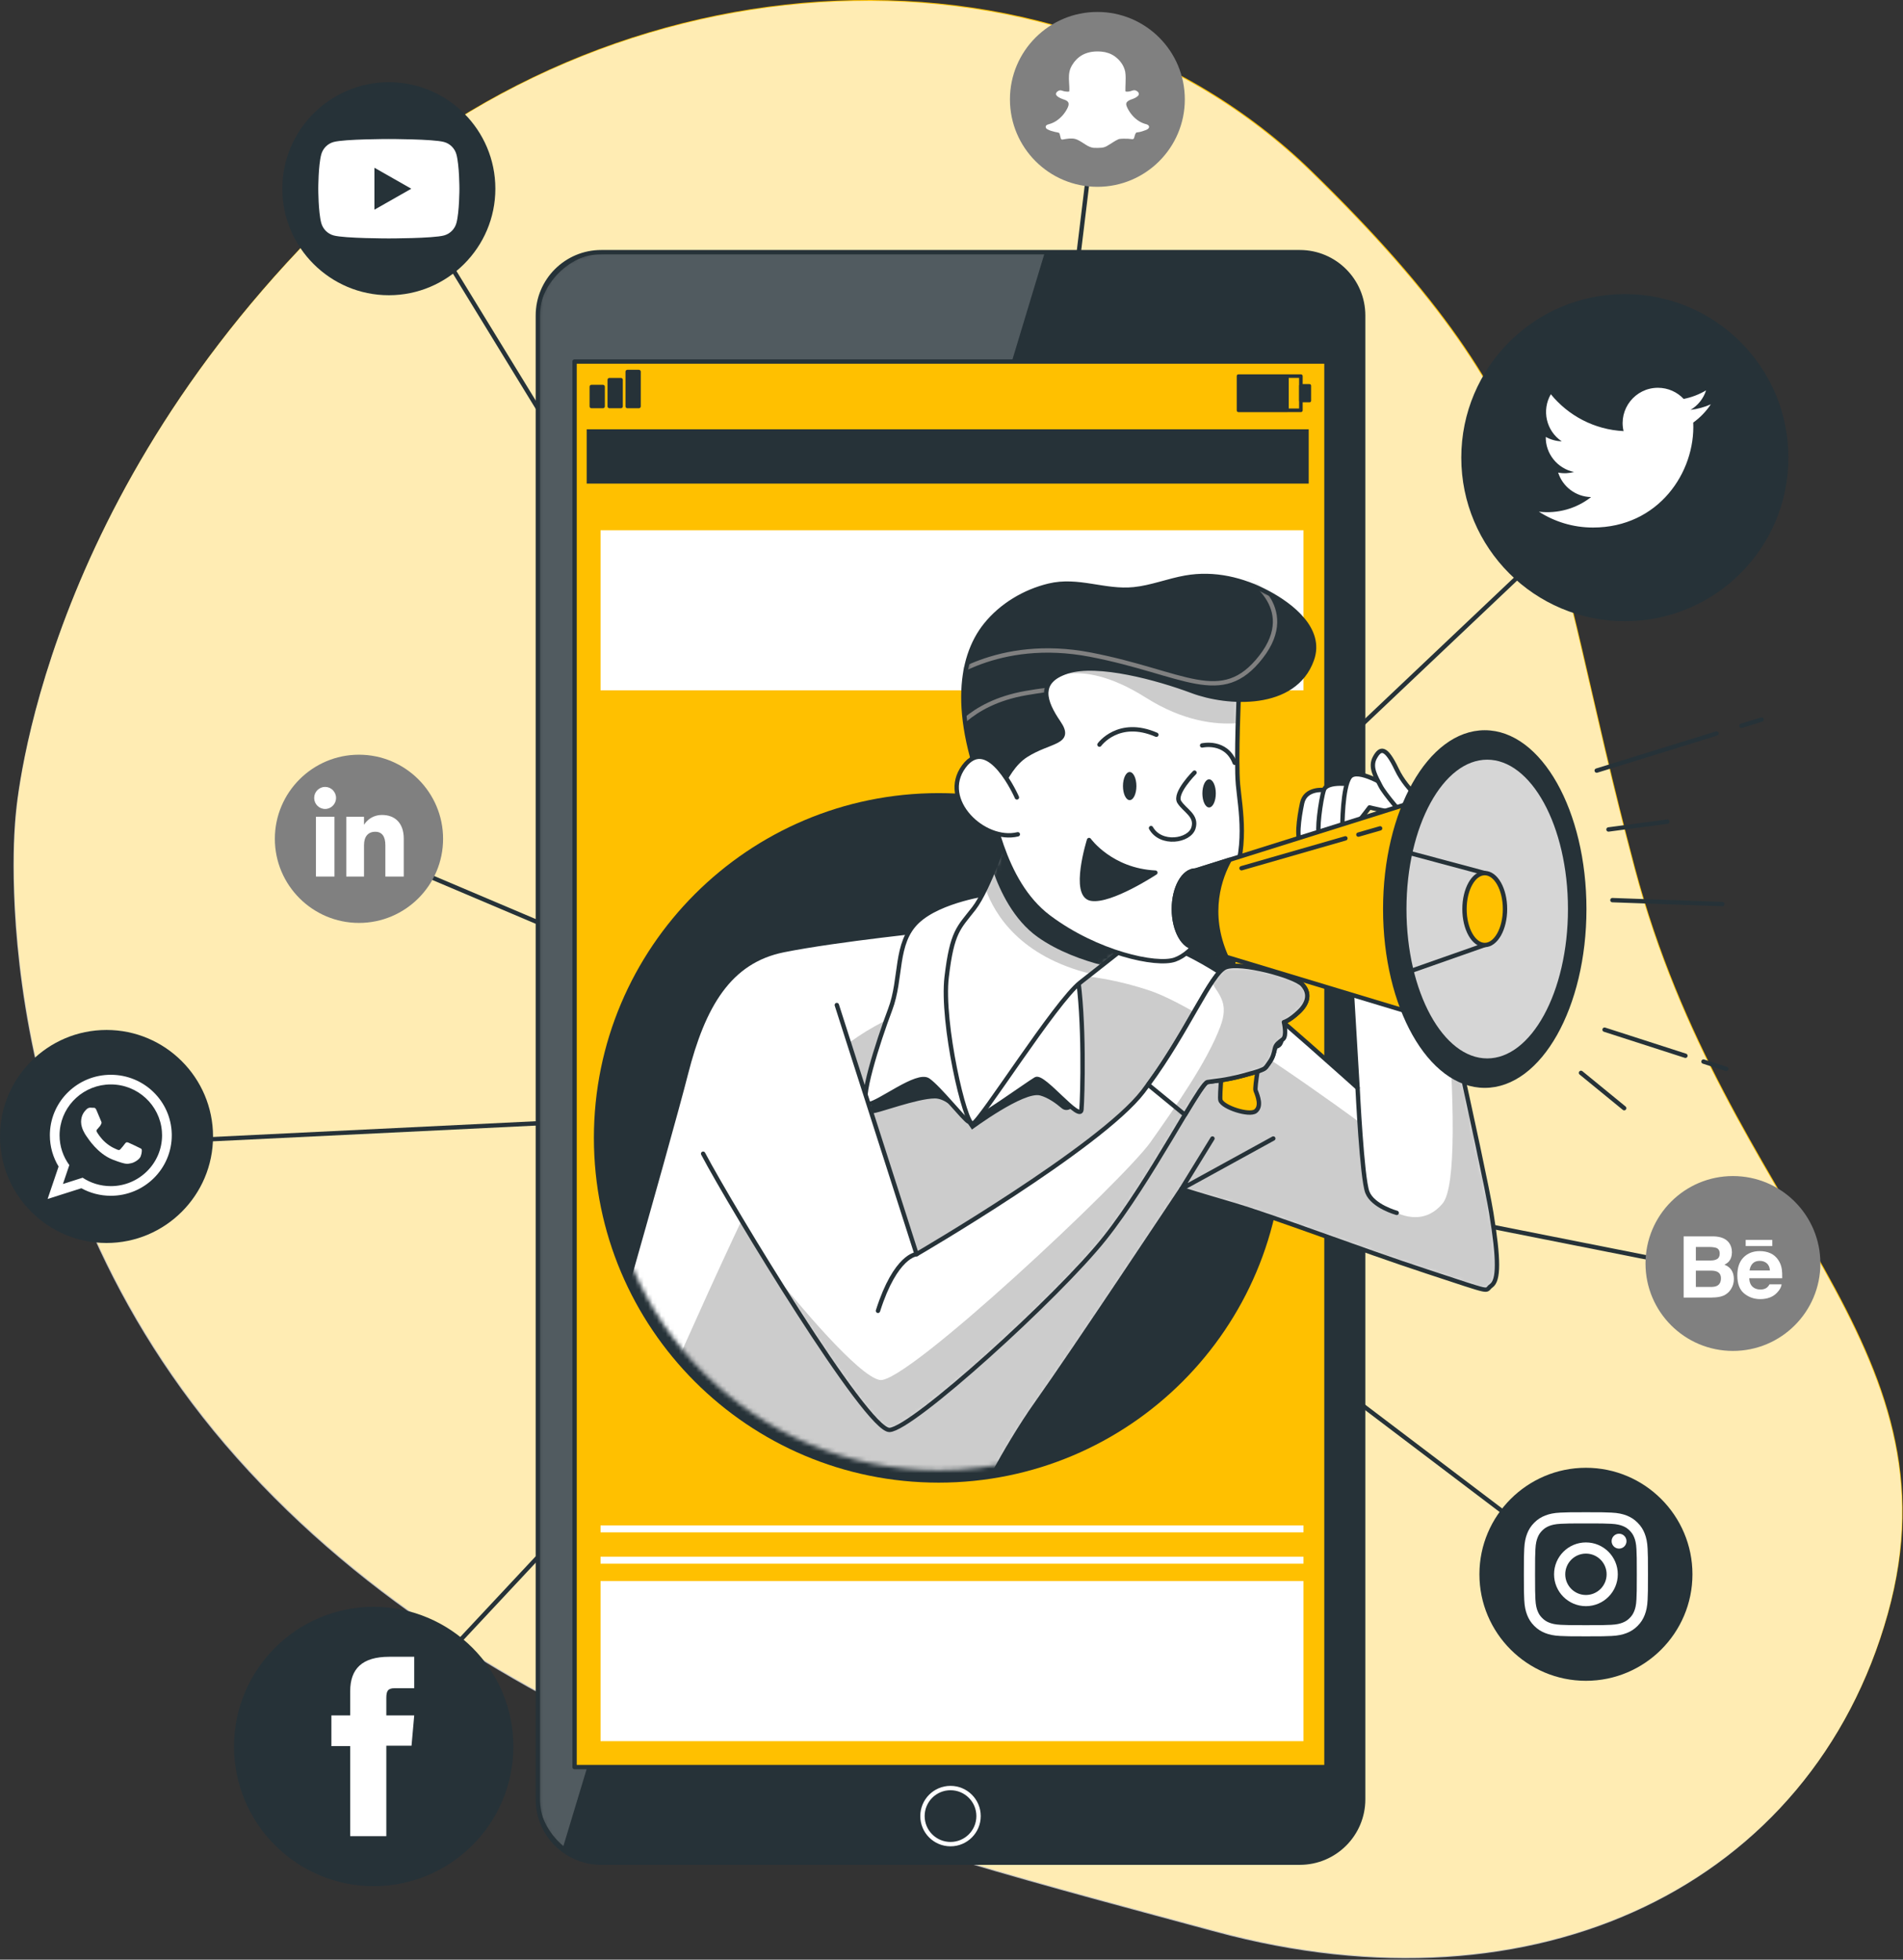
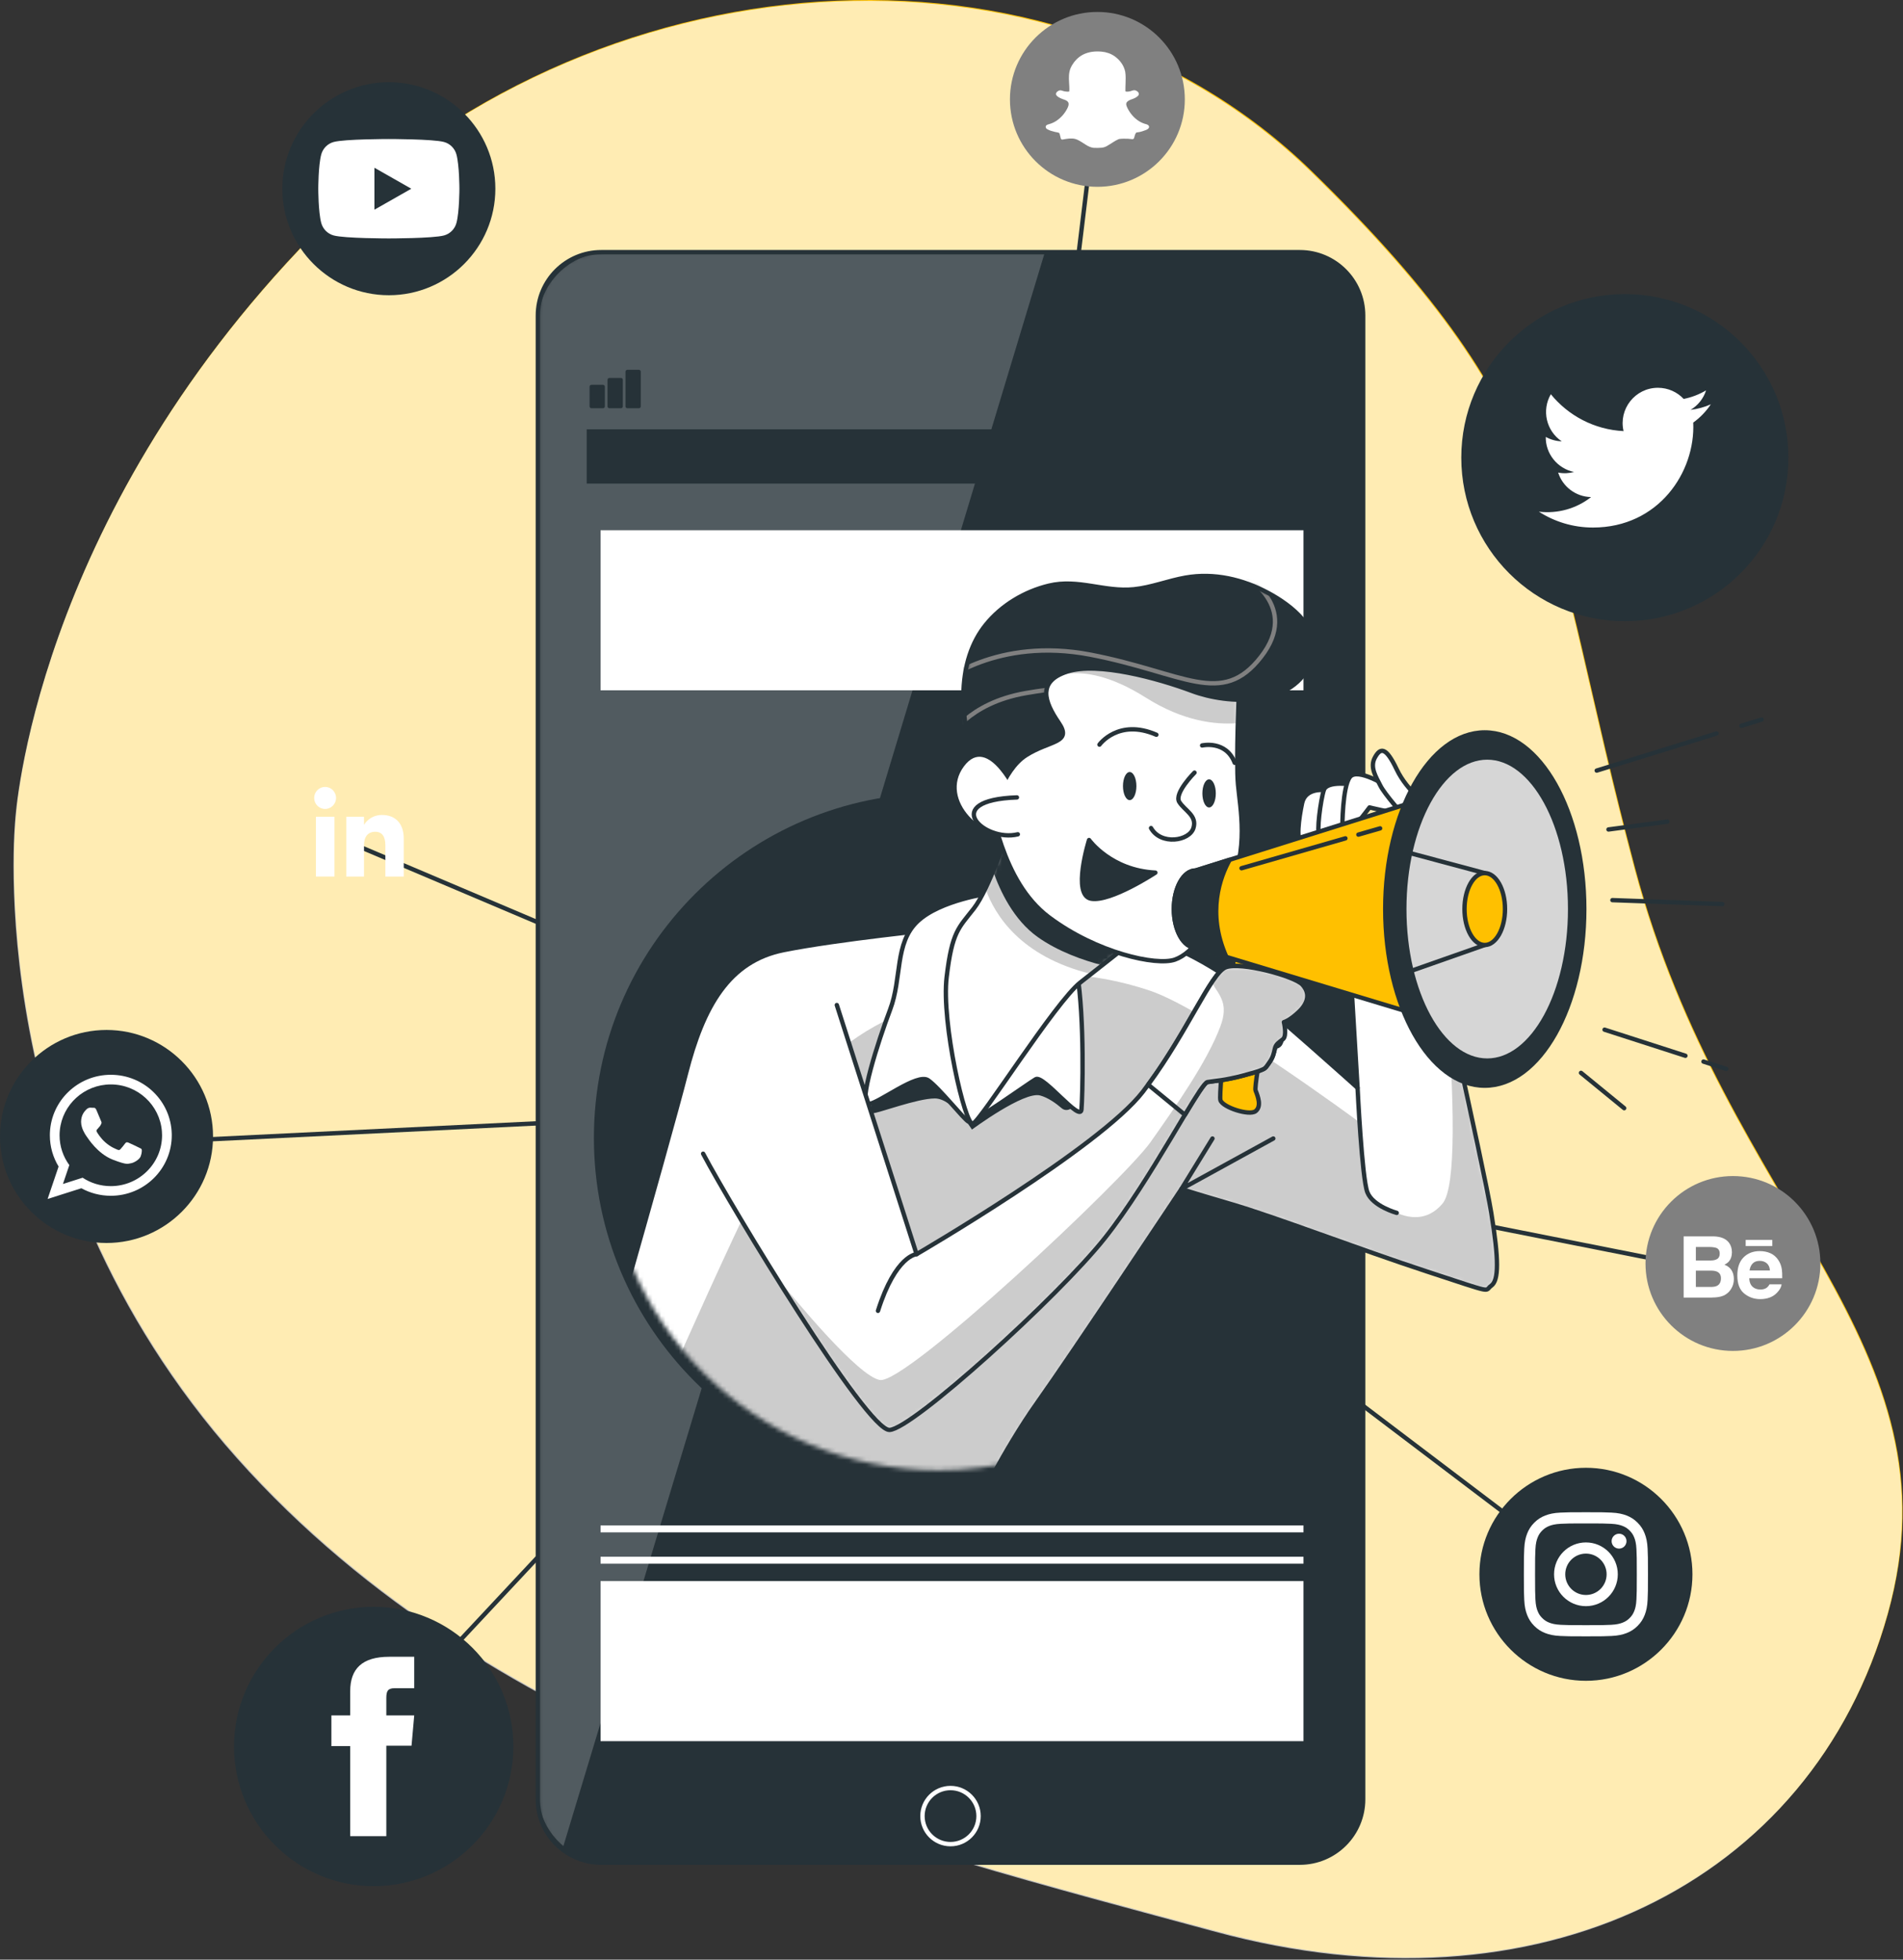
<svg xmlns="http://www.w3.org/2000/svg" width="436" height="449" viewBox="0 0 436 449" fill="none">
  <rect x="0" y="0" width="436" height="449" fill="#333333" stroke="none" />
  <path d="M3.61 187.586C3.61 187.586 -4.688 267.612 54.402 333.92C113.491 400.228 204.884 422.469 278.602 442.437C352.32 462.404 415.229 431.724 432.545 369.736C449.862 307.748 395.561 277.634 374.621 198.914C353.681 120.194 359.682 96.903 300.505 39.195C241.327 -18.513 135.481 -11.614 71.509 54.064C7.537 119.742 3.61 187.586 3.61 187.586Z" fill="#FFC000" />
  <path opacity="0.7" d="M3.494 187.778C3.494 187.778 -4.804 267.804 54.286 334.112C113.375 400.42 204.768 422.661 278.486 442.629C352.204 462.596 415.113 431.916 432.429 369.928C449.746 307.94 395.445 277.826 374.505 199.106C353.565 120.386 359.566 97.095 300.389 39.387C241.211 -18.321 135.365 -11.422 71.393 54.256C7.421 119.934 3.494 187.778 3.494 187.778Z" fill="white" />
-   <path d="M94.82 47.116L220.615 252.631L373.471 107.82" stroke="#263238" stroke-miterlimit="10" stroke-linecap="round" stroke-linejoin="round" />
  <path d="M28.678 261.981L220.615 252.631L80.924 193.39" stroke="#263238" stroke-miterlimit="10" stroke-linecap="round" stroke-linejoin="round" />
  <path d="M251.423 22.771L222.868 257.473L398.044 292.227" stroke="#263238" stroke-miterlimit="10" stroke-linecap="round" stroke-linejoin="round" />
  <path d="M83.849 398.904L220.615 252.631L362.5 360.142" stroke="#263238" stroke-miterlimit="10" stroke-linecap="round" stroke-linejoin="round" />
  <path d="M24.404 235.988C10.947 235.988 0 246.936 0 260.392C0 273.848 10.947 284.796 24.404 284.796C37.861 284.796 48.808 273.848 48.808 260.392C48.808 246.936 37.861 235.988 24.404 235.988Z" fill="#263238" />
  <path fill-rule="evenodd" clip-rule="evenodd" d="M39.348 259.765C39.158 252.272 32.987 246.257 25.389 246.257C17.883 246.257 11.764 252.135 11.437 259.51C11.43 259.712 11.424 259.915 11.424 260.118C11.424 262.74 12.156 265.185 13.424 267.278L10.907 274.712L18.642 272.254C20.643 273.352 22.944 273.98 25.389 273.98C33.104 273.98 39.354 267.775 39.354 260.119C39.355 260 39.355 259.883 39.348 259.765ZM25.389 271.769C23.003 271.769 20.786 271.063 18.93 269.84L14.419 271.279L15.883 266.951C14.477 265.029 13.647 262.669 13.647 260.118C13.647 259.739 13.667 259.36 13.706 258.987C14.281 253.089 19.303 248.467 25.389 248.467C31.555 248.467 36.622 253.207 37.092 259.209C37.118 259.51 37.131 259.81 37.131 260.118C37.132 266.545 31.862 271.769 25.389 271.769Z" fill="white" />
  <path fill-rule="evenodd" clip-rule="evenodd" d="M31.79 262.916C31.443 262.746 29.763 261.922 29.449 261.811C29.135 261.693 28.906 261.641 28.677 261.981C28.448 262.321 27.788 263.086 27.592 263.308C27.389 263.537 27.193 263.563 26.847 263.393C26.507 263.223 25.402 262.87 24.095 261.706C23.082 260.81 22.388 259.699 22.192 259.359C21.996 259.019 22.172 258.836 22.342 258.666C22.499 258.509 22.682 258.267 22.858 258.071C22.904 258.012 22.943 257.96 22.982 257.907C23.06 257.783 23.119 257.665 23.198 257.502C23.316 257.273 23.257 257.077 23.172 256.907C23.087 256.737 22.401 255.063 22.113 254.383C21.832 253.703 21.544 253.821 21.342 253.821C21.146 253.821 20.917 253.789 20.688 253.789C20.459 253.789 20.087 253.874 19.773 254.214C19.459 254.554 18.576 255.378 18.576 257.052C18.576 257.444 18.648 257.837 18.753 258.209C19.099 259.405 19.845 260.392 19.976 260.563C20.146 260.785 22.343 264.329 25.821 265.695C29.306 267.049 29.306 266.597 29.934 266.539C30.562 266.486 31.961 265.722 32.242 264.924C32.53 264.133 32.53 263.453 32.445 263.309C32.359 263.171 32.13 263.086 31.79 262.916Z" fill="white" />
  <path d="M89.089 18.836C75.632 18.836 64.684 29.784 64.684 43.24C64.684 56.696 75.632 67.644 89.088 67.644H89.089C102.545 67.644 113.492 56.696 113.492 43.24C113.492 29.784 102.545 18.836 89.089 18.836Z" fill="#263238" />
  <path d="M104.579 35.408C104.207 34.008 103.112 32.905 101.72 32.531C99.199 31.851 89.088 31.851 89.088 31.851C89.088 31.851 78.977 31.851 76.456 32.531C75.065 32.905 73.969 34.008 73.597 35.408C72.922 37.946 72.922 43.241 72.922 43.241C72.922 43.241 72.922 48.536 73.597 51.074C73.969 52.474 75.064 53.577 76.456 53.951C78.977 54.631 89.088 54.631 89.088 54.631C89.088 54.631 99.199 54.631 101.72 53.951C103.111 53.577 104.207 52.474 104.579 51.074C105.255 48.536 105.255 43.241 105.255 43.241C105.255 43.241 105.255 37.945 104.579 35.408Z" fill="white" />
  <path d="M85.782 48.048V38.433L94.232 43.241L85.782 48.048Z" fill="#263238" />
  <path d="M85.62 368.159C67.975 368.159 53.619 382.515 53.619 400.16C53.619 417.805 67.975 432.161 85.62 432.161C103.266 432.161 117.621 417.805 117.621 400.16C117.621 382.515 103.266 368.159 85.62 368.159Z" fill="#263238" />
  <path d="M80.234 420.714H88.511V399.985H94.286L94.902 393.044H88.511C88.511 393.044 88.511 390.453 88.511 389.091C88.511 387.455 88.84 386.808 90.422 386.808C91.695 386.808 94.902 386.808 94.902 386.808V379.605C94.902 379.605 90.179 379.605 89.17 379.605C83.011 379.605 80.233 382.318 80.233 387.51C80.233 392.033 80.233 393.044 80.233 393.044H75.927V400.071H80.233L80.234 420.714Z" fill="white" />
  <path d="M363.356 336.302C349.899 336.302 338.951 347.249 338.951 360.706C338.951 374.163 349.899 385.11 363.356 385.11C376.812 385.11 387.76 374.163 387.76 360.706C387.76 347.249 376.812 336.302 363.356 336.302Z" fill="#263238" />
  <path d="M363.355 349.05C367.152 349.05 367.601 349.064 369.101 349.133C370.487 349.196 371.24 349.428 371.741 349.623C372.405 349.881 372.878 350.189 373.376 350.687C373.874 351.185 374.181 351.658 374.44 352.322C374.635 352.823 374.866 353.576 374.93 354.963C374.998 356.462 375.013 356.912 375.013 360.708C375.013 364.505 374.998 364.954 374.93 366.453C374.867 367.84 374.635 368.592 374.44 369.093C374.182 369.757 373.874 370.231 373.376 370.728C372.879 371.226 372.405 371.534 371.741 371.792C371.24 371.987 370.487 372.219 369.101 372.282C367.602 372.35 367.152 372.365 363.355 372.365C359.558 372.365 359.109 372.35 357.61 372.282C356.224 372.219 355.471 371.987 354.97 371.792C354.306 371.534 353.833 371.226 353.335 370.728C352.838 370.231 352.529 369.757 352.272 369.093C352.077 368.592 351.846 367.84 351.782 366.453C351.714 364.954 351.699 364.504 351.699 360.708C351.699 356.911 351.713 356.462 351.782 354.963C351.845 353.576 352.077 352.824 352.272 352.322C352.53 351.658 352.838 351.185 353.335 350.687C353.833 350.189 354.306 349.881 354.97 349.623C355.471 349.428 356.224 349.197 357.61 349.133C359.109 349.064 359.559 349.05 363.355 349.05ZM363.355 346.488C359.493 346.488 359.009 346.504 357.493 346.574C355.98 346.643 354.946 346.884 354.042 347.235C353.107 347.598 352.314 348.085 351.523 348.875C350.732 349.666 350.246 350.459 349.883 351.393C349.531 352.298 349.291 353.331 349.222 354.844C349.153 356.361 349.136 356.845 349.136 360.706C349.136 364.568 349.152 365.052 349.222 366.568C349.291 368.081 349.531 369.115 349.883 370.019C350.246 370.954 350.732 371.747 351.523 372.538C352.314 373.328 353.106 373.814 354.042 374.178C354.946 374.529 355.98 374.77 357.493 374.839C359.01 374.908 359.494 374.924 363.355 374.924C367.217 374.924 367.701 374.908 369.217 374.839C370.73 374.77 371.764 374.529 372.668 374.178C373.603 373.815 374.396 373.328 375.186 372.538C375.976 371.747 376.463 370.954 376.826 370.019C377.177 369.115 377.418 368.081 377.487 366.568C377.556 365.051 377.572 364.567 377.572 360.706C377.572 356.844 377.556 356.36 377.487 354.844C377.418 353.331 377.177 352.297 376.826 351.393C376.463 350.458 375.976 349.665 375.186 348.875C374.395 348.085 373.603 347.598 372.668 347.235C371.763 346.884 370.73 346.643 369.217 346.574C367.701 346.504 367.217 346.488 363.355 346.488Z" fill="white" />
  <path d="M363.355 353.405C359.323 353.405 356.054 356.674 356.054 360.706C356.054 364.738 359.323 368.007 363.355 368.007C367.387 368.007 370.656 364.738 370.656 360.706C370.657 356.674 367.388 353.405 363.355 353.405ZM363.355 365.446C360.737 365.446 358.616 363.324 358.616 360.706C358.616 358.088 360.738 355.966 363.355 355.966C365.973 355.966 368.095 358.088 368.095 360.706C368.095 363.324 365.973 365.446 363.355 365.446Z" fill="white" />
  <path d="M372.652 353.116C372.652 354.058 371.888 354.822 370.946 354.822C370.003 354.822 369.239 354.058 369.239 353.116C369.239 352.174 370.003 351.41 370.946 351.41C371.888 351.41 372.652 352.174 372.652 353.116Z" fill="white" />
  <path d="M372.273 141.835C351.852 141.835 335.298 125.281 335.298 104.86C335.298 84.439 351.852 67.885 372.273 67.885C392.694 67.885 409.248 84.439 409.248 104.86C409.248 125.281 392.694 141.835 372.273 141.835Z" fill="#263238" stroke="#263238" stroke-miterlimit="10" stroke-linecap="round" stroke-linejoin="round" />
  <path d="M352.573 117.238C356.15 119.532 360.399 120.87 364.964 120.87C379.972 120.87 388.451 108.194 387.94 96.824C389.519 95.685 390.89 94.262 391.973 92.639C390.523 93.282 388.964 93.717 387.331 93.912C388.999 92.914 390.281 91.329 390.884 89.44C389.322 90.367 387.592 91.04 385.752 91.403C384.277 89.832 382.176 88.851 379.85 88.851C374.633 88.851 370.798 93.72 371.976 98.776C365.258 98.439 359.301 95.221 355.316 90.329C353.198 93.963 354.217 98.717 357.818 101.122C356.492 101.081 355.244 100.716 354.155 100.111C354.068 103.857 356.751 107.359 360.639 108.14C359.501 108.45 358.255 108.52 356.99 108.278C358.017 111.491 361.002 113.826 364.541 113.892C361.143 116.555 356.861 117.745 352.573 117.238Z" fill="white" />
-   <path d="M82.244 172.92C71.617 172.92 62.973 181.565 62.973 192.191C62.973 202.818 71.618 211.462 82.244 211.462C92.87 211.462 101.515 202.817 101.515 192.191C101.515 181.565 92.87 172.92 82.244 172.92Z" fill="#808080" />
  <path d="M76.625 187.144H72.387V200.835H76.625V187.144Z" fill="white" />
  <path d="M74.486 185.352C75.87 185.352 76.992 184.22 76.992 182.825C76.992 181.43 75.87 180.299 74.486 180.299C73.102 180.299 71.98 181.43 71.98 182.825C71.98 184.219 73.102 185.352 74.486 185.352Z" fill="white" />
  <path d="M83.4 193.649C83.4 191.725 84.286 190.577 85.982 190.577C87.54 190.577 88.289 191.678 88.289 193.649C88.289 195.621 88.289 200.836 88.289 200.836H92.507C92.507 200.836 92.507 195.835 92.507 192.167C92.507 188.5 90.428 186.727 87.526 186.727C84.622 186.727 83.4 188.989 83.4 188.989V187.145H79.335V200.836H83.4C83.4 200.836 83.4 195.758 83.4 193.649Z" fill="white" />
  <path d="M397.039 309.527C385.975 309.527 377.006 300.558 377.006 289.494C377.006 278.43 385.975 269.461 397.039 269.461C408.103 269.461 417.072 278.43 417.072 289.494C417.072 300.558 408.102 309.527 397.039 309.527Z" fill="#808080" />
  <path d="M394.048 297.114C394.657 296.988 395.185 296.753 395.633 296.41C396.029 296.112 396.361 295.744 396.626 295.307C397.042 294.646 397.25 293.901 397.25 293.07C397.25 292.265 397.068 291.579 396.704 291.015C396.339 290.45 395.799 290.038 395.083 289.777C395.554 289.536 395.911 289.27 396.153 288.978C396.585 288.458 396.803 287.769 396.803 286.913C396.803 286.082 396.588 285.368 396.159 284.772C395.446 283.802 394.234 283.304 392.524 283.278H385.744V297.305H392.065C392.778 297.304 393.44 297.241 394.048 297.114ZM388.543 285.713H391.595C392.267 285.713 392.819 285.786 393.253 285.932C393.756 286.141 394.007 286.572 394.007 287.226C394.007 287.816 393.817 288.227 393.436 288.458C393.057 288.69 392.562 288.805 391.952 288.805H388.543V285.713ZM388.543 294.868V291.129H391.995C392.598 291.135 393.065 291.214 393.397 291.367C393.992 291.639 394.29 292.14 394.29 292.87C394.29 293.733 393.983 294.317 393.368 294.622C393.03 294.787 392.555 294.869 391.948 294.869H388.543V294.868Z" fill="white" />
  <path d="M399.626 296.38C400.681 297.232 401.899 297.657 403.279 297.657C404.952 297.657 406.253 297.153 407.181 296.144C407.779 295.509 408.114 294.884 408.187 294.269H405.418C405.257 294.573 405.071 294.811 404.86 294.982C404.474 295.3 403.972 295.459 403.354 295.459C402.771 295.459 402.273 295.329 401.859 295.068C401.178 294.649 400.816 293.92 400.774 292.879H408.328C408.341 291.984 408.312 291.297 408.239 290.821C408.113 290.008 407.837 289.293 407.412 288.677C406.942 287.978 406.343 287.466 405.619 287.142C404.897 286.818 404.083 286.656 403.18 286.656C401.66 286.656 400.424 287.135 399.471 288.094C398.518 289.052 398.042 290.43 398.042 292.227C398.044 294.145 398.571 295.529 399.626 296.38ZM401.564 289.485C401.948 289.09 402.487 288.893 403.183 288.893C403.823 288.893 404.36 289.08 404.792 289.452C405.224 289.825 405.465 290.372 405.515 291.091H400.842C400.94 290.415 401.181 289.88 401.564 289.485Z" fill="white" />
  <path d="M406.053 284.084H399.957V285.5H406.053V284.084Z" fill="white" />
  <path d="M251.423 42.804C240.359 42.804 231.39 33.835 231.39 22.771C231.39 11.707 240.359 2.738 251.423 2.738C262.487 2.738 271.456 11.707 271.456 22.771C271.456 33.835 262.487 42.804 251.423 42.804Z" fill="#808080" />
  <path fill-rule="evenodd" clip-rule="evenodd" d="M263.032 28.652V28.647C263.026 28.641 263.021 28.641 263.01 28.63C263.01 28.63 263.01 28.63 263.005 28.63C262.722 28.45 262.433 28.423 262.254 28.358C262.249 28.358 262.243 28.358 262.243 28.353C261.013 27.966 259.951 27.128 259.157 26.105C258.716 25.533 258.346 24.918 258.101 24.259C258.101 24.253 258.101 24.253 258.101 24.248C258.003 23.965 257.997 23.649 258.139 23.458C258.139 23.458 258.144 23.458 258.144 23.453C258.367 23.137 258.776 22.936 259.205 22.778C259.211 22.778 259.211 22.778 259.211 22.778C259.696 22.609 260.218 22.419 260.648 22.037C260.653 22.037 260.653 22.031 260.659 22.031C260.724 21.971 260.806 21.89 260.866 21.765C260.877 21.738 260.893 21.705 260.899 21.667C260.932 21.553 260.932 21.411 260.872 21.291C260.872 21.286 260.872 21.286 260.872 21.286C260.747 21.036 260.535 20.899 260.371 20.807H260.365C260.099 20.649 259.783 20.638 259.505 20.731H259.499C259.205 20.818 258.96 20.927 258.737 20.954C258.732 20.954 258.726 20.954 258.72 20.96C258.404 21.014 258.094 21.025 257.855 20.938C257.85 20.905 257.85 20.834 257.839 20.747H257.844C257.822 20.224 257.871 19.686 257.877 19.125C257.877 19.125 257.877 19.125 257.877 19.12C257.905 18.271 257.937 17.4 257.812 16.518C257.812 16.512 257.812 16.507 257.812 16.507C257.535 15.021 256.582 13.742 255.373 12.892C254.497 12.271 253.451 11.928 252.39 11.83C252.025 11.797 251.671 11.786 251.318 11.786C249.886 11.797 248.4 12.173 247.241 13.082C246.37 13.763 245.684 14.666 245.254 15.673V15.678C244.84 16.712 244.878 17.817 244.933 18.841C244.966 19.56 245.047 20.256 244.982 20.92C244.977 20.942 244.977 20.953 244.971 20.964C244.65 21.024 244.296 21.002 243.948 20.937H243.943C243.703 20.899 243.448 20.801 243.159 20.719C243.154 20.719 243.148 20.719 243.142 20.714C242.865 20.654 242.587 20.73 242.38 20.888C242.375 20.888 242.369 20.888 242.369 20.893C242.363 20.898 242.358 20.898 242.358 20.904C242.184 21.013 241.949 21.203 241.939 21.53C241.934 21.552 241.939 21.568 241.939 21.59C241.945 21.59 241.939 21.595 241.945 21.595C241.977 21.786 242.097 21.927 242.206 22.02C242.315 22.113 242.413 22.173 242.473 22.222C242.478 22.222 242.484 22.227 242.489 22.233C243.012 22.581 243.589 22.734 244.095 22.93C244.443 23.083 244.742 23.317 244.814 23.616C244.901 23.992 244.738 24.427 244.531 24.846V24.852C243.965 25.963 243.126 26.931 242.092 27.644C241.548 28.014 240.938 28.292 240.301 28.461C240.296 28.461 240.285 28.467 240.274 28.472C240.143 28.521 239.833 28.548 239.637 28.842C239.626 28.864 239.615 28.886 239.604 28.913C239.539 29.098 239.615 29.3 239.707 29.414C239.794 29.518 239.892 29.583 239.979 29.626C239.984 29.626 239.99 29.632 239.995 29.632C240.528 29.942 241.116 30.073 241.65 30.209C241.655 30.209 241.655 30.214 241.655 30.214C242.042 30.296 242.401 30.345 242.689 30.47C242.7 30.492 242.732 30.59 242.798 30.753C242.896 31.047 242.94 31.39 243.048 31.755C243.081 31.853 243.168 31.935 243.271 31.957C243.516 32.011 243.646 31.929 243.668 31.924C243.679 31.924 243.69 31.924 243.701 31.924C244.594 31.766 245.492 31.63 246.314 31.831C247.174 32.06 247.925 32.653 248.769 33.159V33.165C249.33 33.513 249.977 33.856 250.729 33.883C250.729 33.883 250.729 33.883 250.734 33.883C251.3 33.916 251.85 33.878 252.394 33.845C252.4 33.845 252.4 33.845 252.405 33.845C252.868 33.801 253.314 33.643 253.711 33.398C253.716 33.392 253.722 33.387 253.727 33.387C254.614 32.881 255.398 32.276 256.264 31.895H256.269C256.546 31.797 256.9 31.802 257.287 31.776C257.292 31.776 257.298 31.776 257.298 31.776C258.017 31.754 258.73 31.792 259.443 31.885C259.465 31.891 259.492 31.891 259.514 31.885C259.612 31.874 259.71 31.809 259.759 31.749C259.814 31.689 259.824 31.634 259.835 31.597C259.857 31.526 259.873 31.493 259.841 31.553C259.852 31.531 259.863 31.515 259.868 31.493C259.999 31.063 260.069 30.676 260.282 30.437C260.375 30.344 260.538 30.301 260.723 30.301C260.734 30.301 260.75 30.301 260.761 30.301C261.381 30.23 261.937 30.007 262.465 29.822C262.471 29.817 262.481 29.817 262.487 29.817C262.683 29.73 262.977 29.632 263.179 29.354C263.179 29.354 263.179 29.354 263.179 29.349C263.348 29.115 263.266 28.794 263.032 28.652Z" fill="white" />
  <path d="M297.795 426.778H137.752C129.732 426.778 123.23 420.276 123.23 412.256V72.3C123.23 64.28 129.732 57.778 137.752 57.778H297.795C305.815 57.778 312.317 64.28 312.317 72.3V412.256C312.317 420.277 305.815 426.778 297.795 426.778Z" fill="#263238" />
  <mask id="mask0_5_207" style="mask-type:luminance" maskUnits="userSpaceOnUse" x="123" y="57" width="190" height="370">
    <path d="M297.795 426.778H137.752C129.732 426.778 123.23 420.276 123.23 412.256V72.3C123.23 64.28 129.732 57.778 137.752 57.778H297.795C305.815 57.778 312.317 64.28 312.317 72.3V412.256C312.317 420.277 305.815 426.778 297.795 426.778Z" fill="white" />
  </mask>
  <g mask="url(#mask0_5_207)">
    <path opacity="0.2" d="M139.529 57.778C130.528 57.778 123.231 65.075 123.231 74.077V410.48C123.231 415.502 125.506 419.99 129.078 422.98L239.391 57.778H139.529Z" fill="white" />
  </g>
  <mask id="mask1_5_207" style="mask-type:luminance" maskUnits="userSpaceOnUse" x="123" y="57" width="190" height="370">
    <path d="M297.795 426.778H137.752C129.732 426.778 123.23 420.276 123.23 412.256V72.3C123.23 64.28 129.732 57.778 137.752 57.778H297.795C305.815 57.778 312.317 64.28 312.317 72.3V412.256C312.317 420.277 305.815 426.778 297.795 426.778Z" fill="white" />
  </mask>
  <g mask="url(#mask1_5_207)">
    <path d="M224.199 416.107C224.199 412.559 221.322 409.682 217.774 409.682C214.226 409.682 211.349 412.558 211.349 416.107C211.349 419.656 214.226 422.532 217.774 422.532C221.322 422.532 224.199 419.655 224.199 416.107Z" stroke="white" stroke-miterlimit="10" stroke-linecap="round" stroke-linejoin="round" />
  </g>
  <path d="M297.795 426.778H137.752C129.732 426.778 123.23 420.276 123.23 412.256V72.3C123.23 64.28 129.732 57.778 137.752 57.778H297.795C305.815 57.778 312.317 64.28 312.317 72.3V412.256C312.317 420.277 305.815 426.778 297.795 426.778Z" stroke="#263238" stroke-miterlimit="10" stroke-linecap="round" stroke-linejoin="round" />
-   <path d="M303.907 82.837H131.639V404.876H303.907V82.837Z" fill="#FFC000" stroke="#263238" stroke-miterlimit="10" stroke-linecap="round" stroke-linejoin="round" />
  <path d="M215.062 339.706C258.689 339.706 294.055 304.339 294.055 260.713C294.055 217.086 258.689 181.72 215.062 181.72C171.435 181.72 136.069 217.086 136.069 260.713C136.069 304.339 171.435 339.706 215.062 339.706Z" fill="#263238" />
  <path d="M298.641 121.491H137.595V158.165H298.641V121.491Z" fill="white" />
  <path d="M298.641 362.263H137.595V398.937H298.641V362.263Z" fill="white" />
  <path d="M298.641 349.507H137.595V351.102H298.641V349.507Z" fill="white" />
  <path d="M298.641 356.683H137.595V358.277H298.641V356.683Z" fill="white" />
  <path d="M298.047 86.178H283.763V94.011H298.047V86.178Z" stroke="#263238" stroke-width="0.821" stroke-miterlimit="10" stroke-linecap="round" stroke-linejoin="round" />
  <path d="M294.902 86.178H283.763V94.011H294.902V86.178Z" fill="#263238" stroke="#263238" stroke-width="0.725" stroke-miterlimit="10" stroke-linecap="round" stroke-linejoin="round" />
  <path d="M300.029 88.369H298.017V91.819H300.029V88.369Z" fill="#263238" stroke="#263238" stroke-width="0.725" stroke-miterlimit="10" stroke-linecap="round" stroke-linejoin="round" />
  <path d="M138.137 88.608H135.518V93.097H138.137V88.608Z" fill="#263238" stroke="#263238" stroke-width="0.883" stroke-miterlimit="10" stroke-linecap="round" stroke-linejoin="round" />
  <path d="M142.252 87.031H139.633V93.097H142.252V87.031Z" fill="#263238" stroke="#263238" stroke-width="0.883" stroke-miterlimit="10" stroke-linecap="round" stroke-linejoin="round" />
  <path d="M146.367 85.169H143.748V93.097H146.367V85.169Z" fill="#263238" stroke="#263238" stroke-width="0.883" stroke-miterlimit="10" stroke-linecap="round" stroke-linejoin="round" />
  <path d="M299.841 98.367H134.417V110.802H299.841V98.367Z" fill="#263238" />
  <mask id="mask2_5_207" style="mask-type:luminance" maskUnits="userSpaceOnUse" x="138" y="125" width="269" height="212">
    <path d="M406.766 125.458H205.401V185.192C167.908 189.943 138.91 221.93 138.91 260.713C138.91 302.77 173.004 336.865 215.062 336.865C240.077 336.865 262.273 324.802 276.156 306.177H406.766V125.458Z" fill="white" />
  </mask>
  <g mask="url(#mask2_5_207)">
    <path d="M132.065 335.172C132.065 335.172 153.145 261.776 157.13 246.085C161.115 230.394 167.092 220.183 179.545 217.692C191.998 215.201 214.898 212.891 214.898 212.891C214.898 212.891 234.823 210.898 249.268 211.895C263.713 212.891 276.914 220.612 283.887 225.842C290.861 231.072 311.034 249.254 311.034 249.254L308.543 207.412L326.724 208.906C326.724 208.906 339.924 267.186 341.668 277.895C343.411 288.605 343.411 293.337 341.668 294.582C339.925 295.827 342.913 296.574 326.973 291.344C311.033 286.114 292.354 278.891 282.142 275.902C271.931 272.913 270.685 272.415 270.685 272.415C270.685 272.415 245.699 310.029 237.729 321.236C229.759 332.444 223.214 346.201 223.214 346.201" fill="white" />
    <mask id="mask3_5_207" style="mask-type:luminance" maskUnits="userSpaceOnUse" x="132" y="207" width="211" height="140">
      <path d="M132.065 335.172C132.065 335.172 153.145 261.776 157.13 246.085C161.115 230.394 167.092 220.183 179.545 217.692C191.998 215.201 214.898 212.891 214.898 212.891C214.898 212.891 234.823 210.898 249.268 211.895C263.713 212.891 276.914 220.612 283.887 225.842C290.861 231.072 311.034 249.254 311.034 249.254L308.543 207.412L326.724 208.906C326.724 208.906 339.924 267.186 341.668 277.895C343.411 288.605 343.411 293.337 341.668 294.582C339.925 295.827 342.913 296.574 326.973 291.344C311.033 286.114 292.354 278.891 282.142 275.902C271.931 272.913 270.685 272.415 270.685 272.415C270.685 272.415 245.699 310.029 237.729 321.236C229.759 332.444 223.214 346.201 223.214 346.201" fill="white" />
    </mask>
    <g mask="url(#mask3_5_207)">
      <path opacity="0.2" d="M341.67 294.583C343.413 293.338 343.413 288.606 341.67 277.896C340.63 271.507 335.512 248.188 331.552 230.412C333.129 251.381 333.731 271.933 330.503 275.766C323.53 284.046 313.277 273.164 313.277 273.164L311.328 257.026C311.328 257.026 276.464 231.314 263.389 226.956C250.315 222.598 236.369 221.726 222.859 226.084C209.349 230.442 198.018 234.8 189.738 243.08C181.458 251.36 152.694 317.603 152.694 317.603L149.445 337.275L223.216 346.203C223.216 346.203 229.761 332.445 237.731 321.238C245.701 310.03 270.687 272.417 270.687 272.417C270.687 272.417 271.932 272.915 282.144 275.904C292.356 278.893 311.035 286.115 326.975 291.346C342.915 296.576 339.926 295.829 341.67 294.583Z" fill="black" />
    </g>
    <path d="M132.065 335.172C132.065 335.172 153.145 261.776 157.13 246.085C161.115 230.394 167.092 220.183 179.545 217.692C191.998 215.201 214.898 212.891 214.898 212.891C214.898 212.891 234.823 210.898 249.268 211.895C263.713 212.891 276.914 220.612 283.887 225.842C290.861 231.072 311.034 249.254 311.034 249.254L308.543 207.412L326.724 208.906C326.724 208.906 339.924 267.186 341.668 277.895C343.411 288.605 343.411 293.337 341.668 294.582C339.925 295.827 342.913 296.574 326.973 291.344C311.033 286.114 292.354 278.891 282.142 275.902C271.931 272.913 270.685 272.415 270.685 272.415C270.685 272.415 245.699 310.029 237.729 321.236C229.759 332.444 223.214 346.201 223.214 346.201" stroke="#263238" stroke-miterlimit="10" stroke-linecap="round" stroke-linejoin="round" />
    <path d="M277.792 260.858L270.688 272.417L291.726 260.858" stroke="#263238" stroke-miterlimit="10" stroke-linecap="round" stroke-linejoin="round" />
    <path d="M311.035 249.254C311.035 249.254 312.031 269.926 313.277 273.164C314.523 276.402 320.002 277.896 320.002 277.896" fill="white" />
    <path d="M311.035 249.254C311.035 249.254 312.031 269.926 313.277 273.164C314.523 276.402 320.002 277.896 320.002 277.896" stroke="#263238" stroke-miterlimit="10" stroke-linecap="round" stroke-linejoin="round" />
    <path d="M201.286 248.622C201.286 248.622 198.569 255.076 199.927 255.076C201.286 255.076 210.117 251.679 214.194 251.679C218.27 251.679 222.686 258.812 222.686 258.812C222.686 258.812 234.575 249.98 238.312 250.999C240.092 251.484 241.872 252.741 243.248 253.923C244.305 254.831 245.939 254.12 245.993 252.727C246.064 250.901 246.125 248.4 246.125 245.224C246.125 237.751 239.671 217.37 227.782 216.351C215.893 215.332 213.855 223.824 208.76 234.015C203.663 244.205 201.286 248.622 201.286 248.622Z" fill="#263238" />
    <path d="M226.853 204.673C226.853 204.673 215.396 206.167 210.166 211.149C204.936 216.13 206.679 224.1 203.939 231.323C201.199 238.546 196.467 253.24 198.958 252.991C201.449 252.742 210.166 245.768 212.656 247.512C215.147 249.255 220.875 256.478 221.871 256.976C222.867 257.474 235.569 248.259 237.313 247.263C239.056 246.267 247.524 257.225 247.774 254.237C248.023 251.248 248.521 233.565 246.778 222.855C245.034 212.144 232.581 204.922 226.853 204.673Z" fill="white" stroke="#263238" stroke-miterlimit="10" stroke-linecap="round" stroke-linejoin="round" />
    <path d="M230.838 190.725C230.838 190.725 226.604 203.676 223.117 208.159C219.63 212.642 218.136 213.389 216.891 223.85C215.646 234.311 221.125 257.971 222.868 257.473C224.611 256.975 241.797 229.578 247.525 225.095C253.253 220.612 259.231 215.88 259.231 215.88C259.231 215.88 245.284 211.646 240.552 205.669C235.819 199.691 230.838 190.725 230.838 190.725Z" fill="white" />
    <mask id="mask4_5_207" style="mask-type:luminance" maskUnits="userSpaceOnUse" x="216" y="190" width="44" height="68">
      <path d="M230.838 190.725C230.838 190.725 226.604 203.676 223.117 208.159C219.63 212.642 218.136 213.389 216.891 223.85C215.646 234.311 221.125 257.971 222.868 257.473C224.611 256.975 241.797 229.578 247.525 225.095C253.253 220.612 259.231 215.88 259.231 215.88C259.231 215.88 245.284 211.646 240.552 205.669C235.819 199.691 230.838 190.725 230.838 190.725Z" fill="white" />
    </mask>
    <g mask="url(#mask4_5_207)">
      <path opacity="0.2" d="M250.005 223.152C254.855 219.345 259.231 215.881 259.231 215.881C259.231 215.881 245.284 211.647 240.552 205.669C235.82 199.692 230.839 190.726 230.839 190.726C230.839 190.726 228.441 198.06 225.768 203.601C227.871 209.549 233.755 219.192 250.005 223.152Z" fill="black" />
    </g>
    <mask id="mask5_5_207" style="mask-type:luminance" maskUnits="userSpaceOnUse" x="216" y="190" width="44" height="68">
      <path d="M230.838 190.725C230.838 190.725 226.604 203.676 223.117 208.159C219.63 212.642 218.136 213.389 216.891 223.85C215.646 234.311 221.125 257.971 222.868 257.473C224.611 256.975 241.797 229.578 247.525 225.095C253.253 220.612 259.231 215.88 259.231 215.88C259.231 215.88 245.284 211.646 240.552 205.669C235.819 199.691 230.838 190.725 230.838 190.725Z" fill="white" />
    </mask>
    <g mask="url(#mask5_5_207)">
      <path d="M240.551 205.669C235.819 199.691 230.838 190.725 230.838 190.725C230.838 190.725 229.415 195.074 227.541 199.603C229.098 204.089 232.209 210.771 237.774 214.713C242.459 218.032 248.164 220.019 252.537 221.161C256.278 218.218 259.23 215.88 259.23 215.88C259.23 215.88 245.284 211.646 240.551 205.669Z" fill="#263238" />
    </g>
    <path d="M230.838 190.725C230.838 190.725 226.604 203.676 223.117 208.159C219.63 212.642 218.136 213.389 216.891 223.85C215.646 234.311 221.125 257.971 222.868 257.473C224.611 256.975 241.797 229.578 247.525 225.095C253.253 220.612 259.231 215.88 259.231 215.88C259.231 215.88 245.284 211.646 240.552 205.669C235.819 199.691 230.838 190.725 230.838 190.725Z" stroke="#263238" stroke-miterlimit="10" stroke-linecap="round" stroke-linejoin="round" />
    <path d="M283.888 157.6C283.888 157.6 283.141 174.287 283.639 179.766C284.137 185.245 286.13 194.709 281.646 203.676C277.163 212.642 273.427 218.371 269.193 219.865C264.959 221.359 251.261 218.371 240.302 210.152C229.343 201.933 227.351 184.997 225.607 179.518C223.864 174.039 225.856 155.359 237.064 149.382C248.272 143.405 260.476 144.65 266.453 146.642C272.431 148.634 283.888 157.6 283.888 157.6Z" fill="white" />
    <mask id="mask6_5_207" style="mask-type:luminance" maskUnits="userSpaceOnUse" x="225" y="144" width="60" height="77">
      <path d="M283.888 157.6C283.888 157.6 283.141 174.287 283.639 179.766C284.137 185.245 286.13 194.709 281.646 203.676C277.163 212.642 273.427 218.371 269.193 219.865C264.959 221.359 251.261 218.371 240.302 210.152C229.343 201.933 227.351 184.997 225.607 179.518C223.864 174.039 225.856 155.359 237.064 149.382C248.272 143.405 260.476 144.65 266.453 146.642C272.431 148.634 283.888 157.6 283.888 157.6Z" fill="white" />
    </mask>
    <g mask="url(#mask6_5_207)">
      <path opacity="0.2" d="M237.064 149.381C235.444 150.245 234.023 151.38 232.772 152.696L238.548 156.79C238.548 156.79 245.957 149.381 262.517 159.841C271.07 165.243 278.454 166.108 283.601 165.685C283.724 161.244 283.887 157.6 283.887 157.6C283.887 157.6 272.43 148.634 266.453 146.641C260.476 144.649 248.272 143.404 237.064 149.381Z" fill="black" />
    </g>
    <path d="M283.888 157.6C283.888 157.6 283.141 174.287 283.639 179.766C284.137 185.245 286.13 194.709 281.646 203.676C277.163 212.642 273.427 218.371 269.193 219.865C264.959 221.359 251.261 218.371 240.302 210.152C229.343 201.933 227.351 184.997 225.607 179.518C223.864 174.039 225.856 155.359 237.064 149.382C248.272 143.405 260.476 144.65 266.453 146.642C272.431 148.634 283.888 157.6 283.888 157.6Z" stroke="#263238" stroke-miterlimit="10" stroke-linecap="round" stroke-linejoin="round" />
    <path d="M260.364 180.107C260.364 181.885 259.675 183.326 258.824 183.326C257.973 183.326 257.285 181.885 257.285 180.107C257.285 178.329 257.974 176.888 258.824 176.888C259.674 176.888 260.364 178.329 260.364 180.107Z" fill="#263238" />
    <path d="M278.557 181.787C278.557 183.565 277.868 185.006 277.018 185.006C276.168 185.006 275.479 183.565 275.479 181.787C275.479 180.009 276.168 178.568 277.018 178.568C277.868 178.568 278.557 180.009 278.557 181.787Z" fill="#263238" />
    <path d="M273.676 177.027C273.676 177.027 268.944 181.759 270.189 183.752C271.434 185.745 274.322 186.867 273.427 189.729C272.493 192.717 265.955 193.714 263.714 189.729" stroke="#263238" stroke-miterlimit="10" stroke-linecap="round" stroke-linejoin="round" />
    <path d="M249.517 192.469C249.517 192.469 254.498 199.443 264.71 199.941C264.71 199.941 254.499 206.666 250.016 205.918C245.533 205.171 249.517 192.469 249.517 192.469Z" fill="#263238" stroke="#263238" stroke-miterlimit="10" stroke-linecap="round" stroke-linejoin="round" />
    <path d="M251.9 170.613C251.9 170.613 256.245 164.567 264.936 168.346" stroke="#263238" stroke-miterlimit="10" stroke-linecap="round" stroke-linejoin="round" />
    <path d="M275.42 170.801C275.42 170.801 280.891 169.539 282.884 174.77" stroke="#263238" stroke-miterlimit="10" stroke-linecap="round" stroke-linejoin="round" />
    <path d="M227.351 186.242C227.351 186.242 229.592 176.529 235.072 173.042C240.551 169.555 245.782 170.302 242.544 165.57C239.306 160.838 237.563 156.106 244.536 153.864C251.51 151.622 265.208 155.358 273.178 158.347C281.148 161.336 296.59 162.332 300.575 151.124C303.037 144.2 295.838 138.694 290.551 135.86C284.729 132.739 278.184 131.191 271.61 132.349C267.649 133.046 263.799 134.611 259.791 135.016C253.028 135.7 247.057 132.557 240.302 134.192C234.736 135.539 229.465 138.68 225.856 143.155C219.63 150.876 217.887 164.823 227.351 186.242Z" fill="#263238" />
    <mask id="mask7_5_207" style="mask-type:luminance" maskUnits="userSpaceOnUse" x="220" y="131" width="82" height="56">
      <path d="M227.351 186.242C227.351 186.242 229.592 176.529 235.072 173.042C240.551 169.555 245.782 170.302 242.544 165.57C239.306 160.838 237.563 156.106 244.536 153.864C251.51 151.622 265.208 155.358 273.178 158.347C281.148 161.336 296.59 162.332 300.575 151.124C303.037 144.2 295.838 138.694 290.551 135.86C284.729 132.739 278.184 131.191 271.61 132.349C267.649 133.046 263.799 134.611 259.791 135.016C253.028 135.7 247.057 132.557 240.302 134.192C234.736 135.539 229.465 138.68 225.856 143.155C219.63 150.876 217.887 164.823 227.351 186.242Z" fill="white" />
    </mask>
    <g mask="url(#mask7_5_207)">
      <path d="M285.028 131.881C285.028 131.881 297.969 138.869 288.91 150.515C279.852 162.161 271.311 154.138 249.829 149.997C228.348 145.856 215.666 156.467 215.666 156.467" stroke="#808080" stroke-miterlimit="10" stroke-linecap="round" stroke-linejoin="round" />
    </g>
    <mask id="mask8_5_207" style="mask-type:luminance" maskUnits="userSpaceOnUse" x="220" y="131" width="82" height="56">
      <path d="M227.351 186.242C227.351 186.242 229.592 176.529 235.072 173.042C240.551 169.555 245.782 170.302 242.544 165.57C239.306 160.838 237.563 156.106 244.536 153.864C251.51 151.622 265.208 155.358 273.178 158.347C281.148 161.336 296.59 162.332 300.575 151.124C303.037 144.2 295.838 138.694 290.551 135.86C284.729 132.739 278.184 131.191 271.61 132.349C267.649 133.046 263.799 134.611 259.791 135.016C253.028 135.7 247.057 132.557 240.302 134.192C234.736 135.539 229.465 138.68 225.856 143.155C219.63 150.876 217.887 164.823 227.351 186.242Z" fill="white" />
    </mask>
    <g mask="url(#mask8_5_207)">
      <path d="M217.477 169.15C217.477 169.15 221.618 161.127 235.076 158.797C248.534 156.468 249.311 158.538 249.311 158.538" stroke="#808080" stroke-miterlimit="10" stroke-linecap="round" stroke-linejoin="round" />
    </g>
    <path d="M227.351 186.242C227.351 186.242 229.592 176.529 235.072 173.042C240.551 169.555 245.782 170.302 242.544 165.57C239.306 160.838 237.563 156.106 244.536 153.864C251.51 151.622 265.208 155.358 273.178 158.347C281.148 161.336 296.59 162.332 300.575 151.124C303.037 144.2 295.838 138.694 290.551 135.86C284.729 132.739 278.184 131.191 271.61 132.349C267.649 133.046 263.799 134.611 259.791 135.016C253.028 135.7 247.057 132.557 240.302 134.192C234.736 135.539 229.465 138.68 225.856 143.155C219.63 150.876 217.887 164.823 227.351 186.242Z" stroke="#263238" stroke-miterlimit="10" stroke-linecap="round" stroke-linejoin="round" />
    <path d="M232.987 182.707C232.987 182.707 226.525 167.915 220.832 175.613C215.139 183.311 225.457 193.053 233.192 191.158" fill="white" />
-     <path d="M232.987 182.707C232.987 182.707 226.525 167.915 220.832 175.613C215.139 183.311 225.457 193.053 233.192 191.158" stroke="#263238" stroke-miterlimit="10" stroke-linecap="round" stroke-linejoin="round" />
+     <path d="M232.987 182.707C215.139 183.311 225.457 193.053 233.192 191.158" stroke="#263238" stroke-miterlimit="10" stroke-linecap="round" stroke-linejoin="round" />
    <path d="M303.314 181.012C303.314 181.012 299.08 180.514 298.333 184.001C297.586 187.488 296.839 192.967 298.333 192.967C299.827 192.967 302.567 192.22 303.563 189.978C304.559 187.736 305.555 180.763 305.555 180.763L303.314 181.012Z" fill="white" stroke="#263238" stroke-miterlimit="10" stroke-linecap="round" stroke-linejoin="round" />
    <path d="M310.039 179.767C310.039 179.767 304.062 178.771 303.314 181.012C302.567 183.254 301.571 190.974 302.318 191.223C303.065 191.472 307.548 189.48 307.548 189.48L310.039 179.767Z" fill="white" stroke="#263238" stroke-miterlimit="10" stroke-linecap="round" stroke-linejoin="round" />
    <path d="M318.009 180.265C318.009 180.265 311.035 175.782 309.292 178.023C307.549 180.265 307.549 189.48 307.549 189.48C307.549 189.48 309.79 189.978 311.036 188.484C312.281 186.99 313.776 184.997 313.776 184.997C313.776 184.997 318.757 186.242 319.504 185.993C320.251 185.744 321.995 185.993 321.496 183.502C320.998 181.012 318.009 180.265 318.009 180.265Z" fill="white" stroke="#263238" stroke-miterlimit="10" stroke-linecap="round" stroke-linejoin="round" />
    <path d="M327.473 184.748C327.473 184.748 322.492 181.51 320.001 176.28C317.51 171.05 316.265 171.299 315.02 173.54C313.775 175.782 315.269 178.023 316.265 180.016C317.261 182.008 321.495 186.741 321.495 186.741L327.473 184.748Z" fill="white" stroke="#263238" stroke-miterlimit="10" stroke-linecap="round" stroke-linejoin="round" />
    <path d="M282.675 219.597C282.675 219.597 279.065 250.425 279.62 252.091C280.176 253.757 286.285 255.702 287.674 254.591C289.063 253.48 288.23 251.258 287.674 249.87C287.119 248.481 292.395 222.653 292.395 222.653L282.675 219.597Z" fill="#FFC000" stroke="#263238" stroke-miterlimit="10" stroke-linecap="round" stroke-linejoin="round" />
    <path d="M191.725 230.274L210.003 287.362C210.003 287.362 252.015 262.903 261.845 250.147C271.675 237.391 277.369 222.99 280.816 221.639C284.264 220.289 296.575 223.654 298.378 225.592C300.181 227.53 299.751 229.786 297.571 231.846C295.391 233.905 294.154 234.192 294.154 234.192C294.154 234.192 294.041 238.681 293.068 239.458C292.095 240.235 292.314 239.232 292.095 240.235C291.876 241.238 291.657 242.242 290.941 243.26C290.224 244.278 289.99 244.784 289.251 245.055C288.512 245.327 289.01 245.312 284.808 246.435C280.606 247.559 278.366 247.627 276.631 247.928C274.896 248.23 263.61 270.499 253.048 283.775C242.486 297.052 209.021 327.468 203.793 327.626C198.565 327.784 167.703 276.847 161.095 264.34" fill="white" />
    <mask id="mask9_5_207" style="mask-type:luminance" maskUnits="userSpaceOnUse" x="161" y="221" width="139" height="107">
      <path d="M191.725 230.274L210.003 287.362C210.003 287.362 252.015 262.903 261.845 250.147C271.675 237.391 277.369 222.99 280.816 221.639C284.264 220.289 296.575 223.654 298.378 225.592C300.181 227.53 299.751 229.786 297.571 231.846C295.391 233.905 294.154 234.192 294.154 234.192C294.154 234.192 294.041 238.681 293.068 239.458C292.095 240.235 292.314 239.232 292.095 240.235C291.876 241.238 291.657 242.242 290.941 243.26C290.224 244.278 289.99 244.784 289.251 245.055C288.512 245.327 289.01 245.312 284.808 246.435C280.606 247.559 278.366 247.627 276.631 247.928C274.896 248.23 263.61 270.499 253.048 283.775C242.486 297.052 209.021 327.468 203.793 327.626C198.565 327.784 167.703 276.847 161.095 264.34" fill="white" />
    </mask>
    <g mask="url(#mask9_5_207)">
      <path opacity="0.2" d="M290.941 243.26C291.658 242.242 291.876 241.238 292.095 240.235C292.314 239.232 292.095 240.235 293.068 239.458C294.041 238.681 294.155 234.192 294.155 234.192C294.155 234.192 295.392 233.905 297.572 231.846C299.752 229.787 300.182 227.531 298.379 225.592C296.576 223.653 284.265 220.288 280.817 221.638C279.916 221.991 278.859 223.242 277.617 225.117C279.449 228.133 281.561 229.948 279.595 235.191C276.595 243.191 269.595 253.191 263.595 261.691C257.595 270.191 207.595 317.191 201.595 316.191C196.696 315.375 182.467 298.228 177.409 291.963C188.242 309.35 200.649 327.722 203.792 327.627C209.02 327.469 242.485 297.053 253.047 283.776C263.609 270.499 274.895 248.23 276.63 247.929C278.365 247.627 280.606 247.559 284.807 246.436C289.008 245.313 288.511 245.327 289.25 245.056C289.99 244.784 290.224 244.278 290.941 243.26Z" fill="black" />
    </g>
    <path d="M191.725 230.274L210.003 287.362C210.003 287.362 252.015 262.903 261.845 250.147C271.675 237.391 277.369 222.99 280.816 221.639C284.264 220.289 296.575 223.654 298.378 225.592C300.181 227.53 299.751 229.786 297.571 231.846C295.391 233.905 294.154 234.192 294.154 234.192C294.154 234.192 294.041 238.681 293.068 239.458C292.095 240.235 292.314 239.232 292.095 240.235C291.876 241.238 291.657 242.242 290.941 243.26C290.224 244.278 289.99 244.784 289.251 245.055C288.512 245.327 289.01 245.312 284.808 246.435C280.606 247.559 278.366 247.627 276.631 247.928C274.896 248.23 263.61 270.499 253.048 283.775C242.486 297.052 209.021 327.468 203.793 327.626C198.565 327.784 167.703 276.847 161.095 264.34" stroke="#263238" stroke-miterlimit="10" stroke-linecap="round" stroke-linejoin="round" />
    <path d="M210.004 287.362C210.004 287.362 205.219 287.564 201.155 300.337" stroke="#263238" stroke-miterlimit="10" stroke-linecap="round" stroke-linejoin="round" />
    <path d="M284.807 246.436C289.009 245.312 288.511 245.327 289.25 245.056C289.989 244.784 290.223 244.279 290.94 243.261C291.657 242.243 291.875 241.239 292.094 240.236C292.313 239.233 292.96 238.891 293.934 238.114C294.907 237.337 294.154 234.193 294.154 234.193C294.154 234.193 295.391 233.906 297.571 231.847C299.751 229.788 300.181 227.532 298.378 225.593C296.575 223.654 284.264 220.289 280.816 221.64C277.514 222.933 272.148 236.199 263.064 248.525L271.479 255.422C274.122 251.026 276.001 248.039 276.629 247.93C278.365 247.627 280.606 247.56 284.807 246.436Z" fill="white" />
    <mask id="mask10_5_207" style="mask-type:luminance" maskUnits="userSpaceOnUse" x="263" y="221" width="37" height="35">
      <path d="M284.807 246.436C289.009 245.312 288.511 245.327 289.25 245.056C289.989 244.784 290.223 244.279 290.94 243.261C291.657 242.243 291.875 241.239 292.094 240.236C292.313 239.233 292.96 238.891 293.934 238.114C294.907 237.337 294.154 234.193 294.154 234.193C294.154 234.193 295.391 233.906 297.571 231.847C299.751 229.788 300.181 227.532 298.378 225.593C296.575 223.654 284.264 220.289 280.816 221.64C277.514 222.933 272.148 236.199 263.064 248.525L271.479 255.422C274.122 251.026 276.001 248.039 276.629 247.93C278.365 247.627 280.606 247.56 284.807 246.436Z" fill="white" />
    </mask>
    <g mask="url(#mask10_5_207)">
      <path opacity="0.2" d="M290.941 243.26C291.658 242.242 291.876 241.238 292.095 240.235C292.314 239.232 292.095 240.235 293.068 239.458C294.041 238.681 294.155 234.192 294.155 234.192C294.155 234.192 295.392 233.905 297.572 231.846C299.752 229.787 300.182 227.531 298.379 225.592C296.576 223.653 284.265 220.288 280.817 221.638C279.916 221.991 278.859 223.242 277.617 225.117C279.449 228.133 281.561 229.948 279.595 235.191C276.595 243.191 269.595 253.191 263.595 261.691C257.595 270.191 207.595 317.191 201.595 316.191C196.696 315.375 182.467 298.228 177.409 291.963C188.242 309.35 200.649 327.722 203.792 327.627C209.02 327.469 242.485 297.053 253.047 283.776C263.609 270.499 274.895 248.23 276.63 247.929C278.365 247.627 280.606 247.559 284.807 246.436C289.008 245.313 288.511 245.327 289.25 245.056C289.99 244.784 290.224 244.278 290.941 243.26Z" fill="black" />
    </g>
    <path d="M284.807 246.436C289.009 245.312 288.511 245.327 289.25 245.056C289.989 244.784 290.223 244.279 290.94 243.261C291.657 242.243 291.875 241.239 292.094 240.236C292.313 239.233 292.96 238.891 293.934 238.114C294.907 237.337 294.154 234.193 294.154 234.193C294.154 234.193 295.391 233.906 297.571 231.847C299.751 229.788 300.181 227.532 298.378 225.593C296.575 223.654 284.264 220.289 280.816 221.64C277.514 222.933 272.148 236.199 263.064 248.525L271.479 255.422C274.122 251.026 276.001 248.039 276.629 247.93C278.365 247.627 280.606 247.56 284.807 246.436Z" stroke="#263238" stroke-miterlimit="10" stroke-linecap="round" stroke-linejoin="round" />
    <path d="M273.925 199.442C271.174 199.442 268.944 203.401 268.944 208.284C268.944 213.167 271.174 217.126 273.925 217.126L334.945 235.556V180.265L273.925 199.442Z" fill="#FFC000" stroke="#263238" stroke-miterlimit="10" stroke-linecap="round" stroke-linejoin="round" />
    <path d="M308.248 192.085L284.447 198.932" stroke="#263238" stroke-miterlimit="10" stroke-linecap="round" stroke-linejoin="round" />
    <path d="M316.202 189.797L311.222 191.229" stroke="#263238" stroke-miterlimit="10" stroke-linecap="round" stroke-linejoin="round" />
    <path d="M281.739 196.987L273.926 199.443C271.175 199.443 268.945 203.402 268.945 208.285C268.945 213.168 271.175 217.127 273.926 217.127L280.973 219.255C276.411 209.098 279.587 200.833 281.739 196.987Z" fill="#263238" stroke="#263238" stroke-miterlimit="10" stroke-linecap="round" stroke-linejoin="round" />
    <path d="M340.175 245.413C351.727 245.413 361.092 228.79 361.092 208.284C361.092 187.778 351.727 171.155 340.175 171.155C328.623 171.155 319.258 187.778 319.258 208.284C319.258 228.79 328.623 245.413 340.175 245.413Z" fill="#D6D6D6" stroke="#263238" stroke-miterlimit="10" stroke-linecap="round" stroke-linejoin="round" />
    <path d="M340.175 200.046L320.25 194.71L318.507 208.907L320.749 223.352L340.175 216.522L340.922 200.439" fill="#D6D6D6" />
    <path d="M340.175 200.046L320.25 194.71L318.507 208.907L320.749 223.352L340.175 216.522L340.922 200.439" stroke="#263238" stroke-miterlimit="10" stroke-linecap="round" stroke-linejoin="round" />
    <path d="M340.175 167.812C327.582 167.812 317.374 185.932 317.374 208.284C317.374 230.636 327.582 248.756 340.175 248.756C352.768 248.756 362.976 230.636 362.976 208.284C362.976 185.932 352.768 167.812 340.175 167.812ZM340.739 243.009C330.246 243.009 321.739 227.462 321.739 208.284C321.739 189.106 330.246 173.559 340.739 173.559C351.232 173.559 359.739 189.106 359.739 208.284C359.739 227.462 351.232 243.009 340.739 243.009Z" fill="#263238" stroke="#263238" stroke-miterlimit="10" stroke-linecap="round" stroke-linejoin="round" />
    <path d="M340.175 216.522C342.738 216.522 344.816 212.833 344.816 208.284C344.816 203.734 342.738 200.046 340.175 200.046C337.612 200.046 335.534 203.734 335.534 208.284C335.534 212.833 337.612 216.522 340.175 216.522Z" fill="#FFC000" stroke="#263238" stroke-miterlimit="10" stroke-linecap="round" stroke-linejoin="round" />
  </g>
  <mask id="mask11_5_207" style="mask-type:luminance" maskUnits="userSpaceOnUse" x="138" y="125" width="269" height="212">
    <path d="M406.766 125.458H205.401V185.192C167.908 189.943 138.91 221.93 138.91 260.713C138.91 302.77 173.004 336.865 215.062 336.865C240.077 336.865 262.273 324.802 276.156 306.177H406.766V125.458Z" fill="white" />
  </mask>
  <g mask="url(#mask11_5_207)">
    <path d="M398.973 166.299L403.602 164.866" stroke="#263238" stroke-miterlimit="10" stroke-linecap="round" stroke-linejoin="round" />
    <path d="M365.825 176.559L393.269 168.065" stroke="#263238" stroke-miterlimit="10" stroke-linecap="round" stroke-linejoin="round" />
    <path d="M369.423 206.241L394.607 207.14" stroke="#263238" stroke-miterlimit="10" stroke-linecap="round" stroke-linejoin="round" />
    <path d="M390.289 243.234L395.507 244.917" stroke="#263238" stroke-miterlimit="10" stroke-linecap="round" stroke-linejoin="round" />
    <path d="M367.624 235.922L386.148 241.898" stroke="#263238" stroke-miterlimit="10" stroke-linecap="round" stroke-linejoin="round" />
    <path d="M368.523 190.051L382.015 188.252" stroke="#263238" stroke-miterlimit="10" stroke-linecap="round" stroke-linejoin="round" />
    <path d="M362.227 245.816L372.121 253.911" stroke="#263238" stroke-miterlimit="10" stroke-linecap="round" stroke-linejoin="round" />
  </g>
</svg>